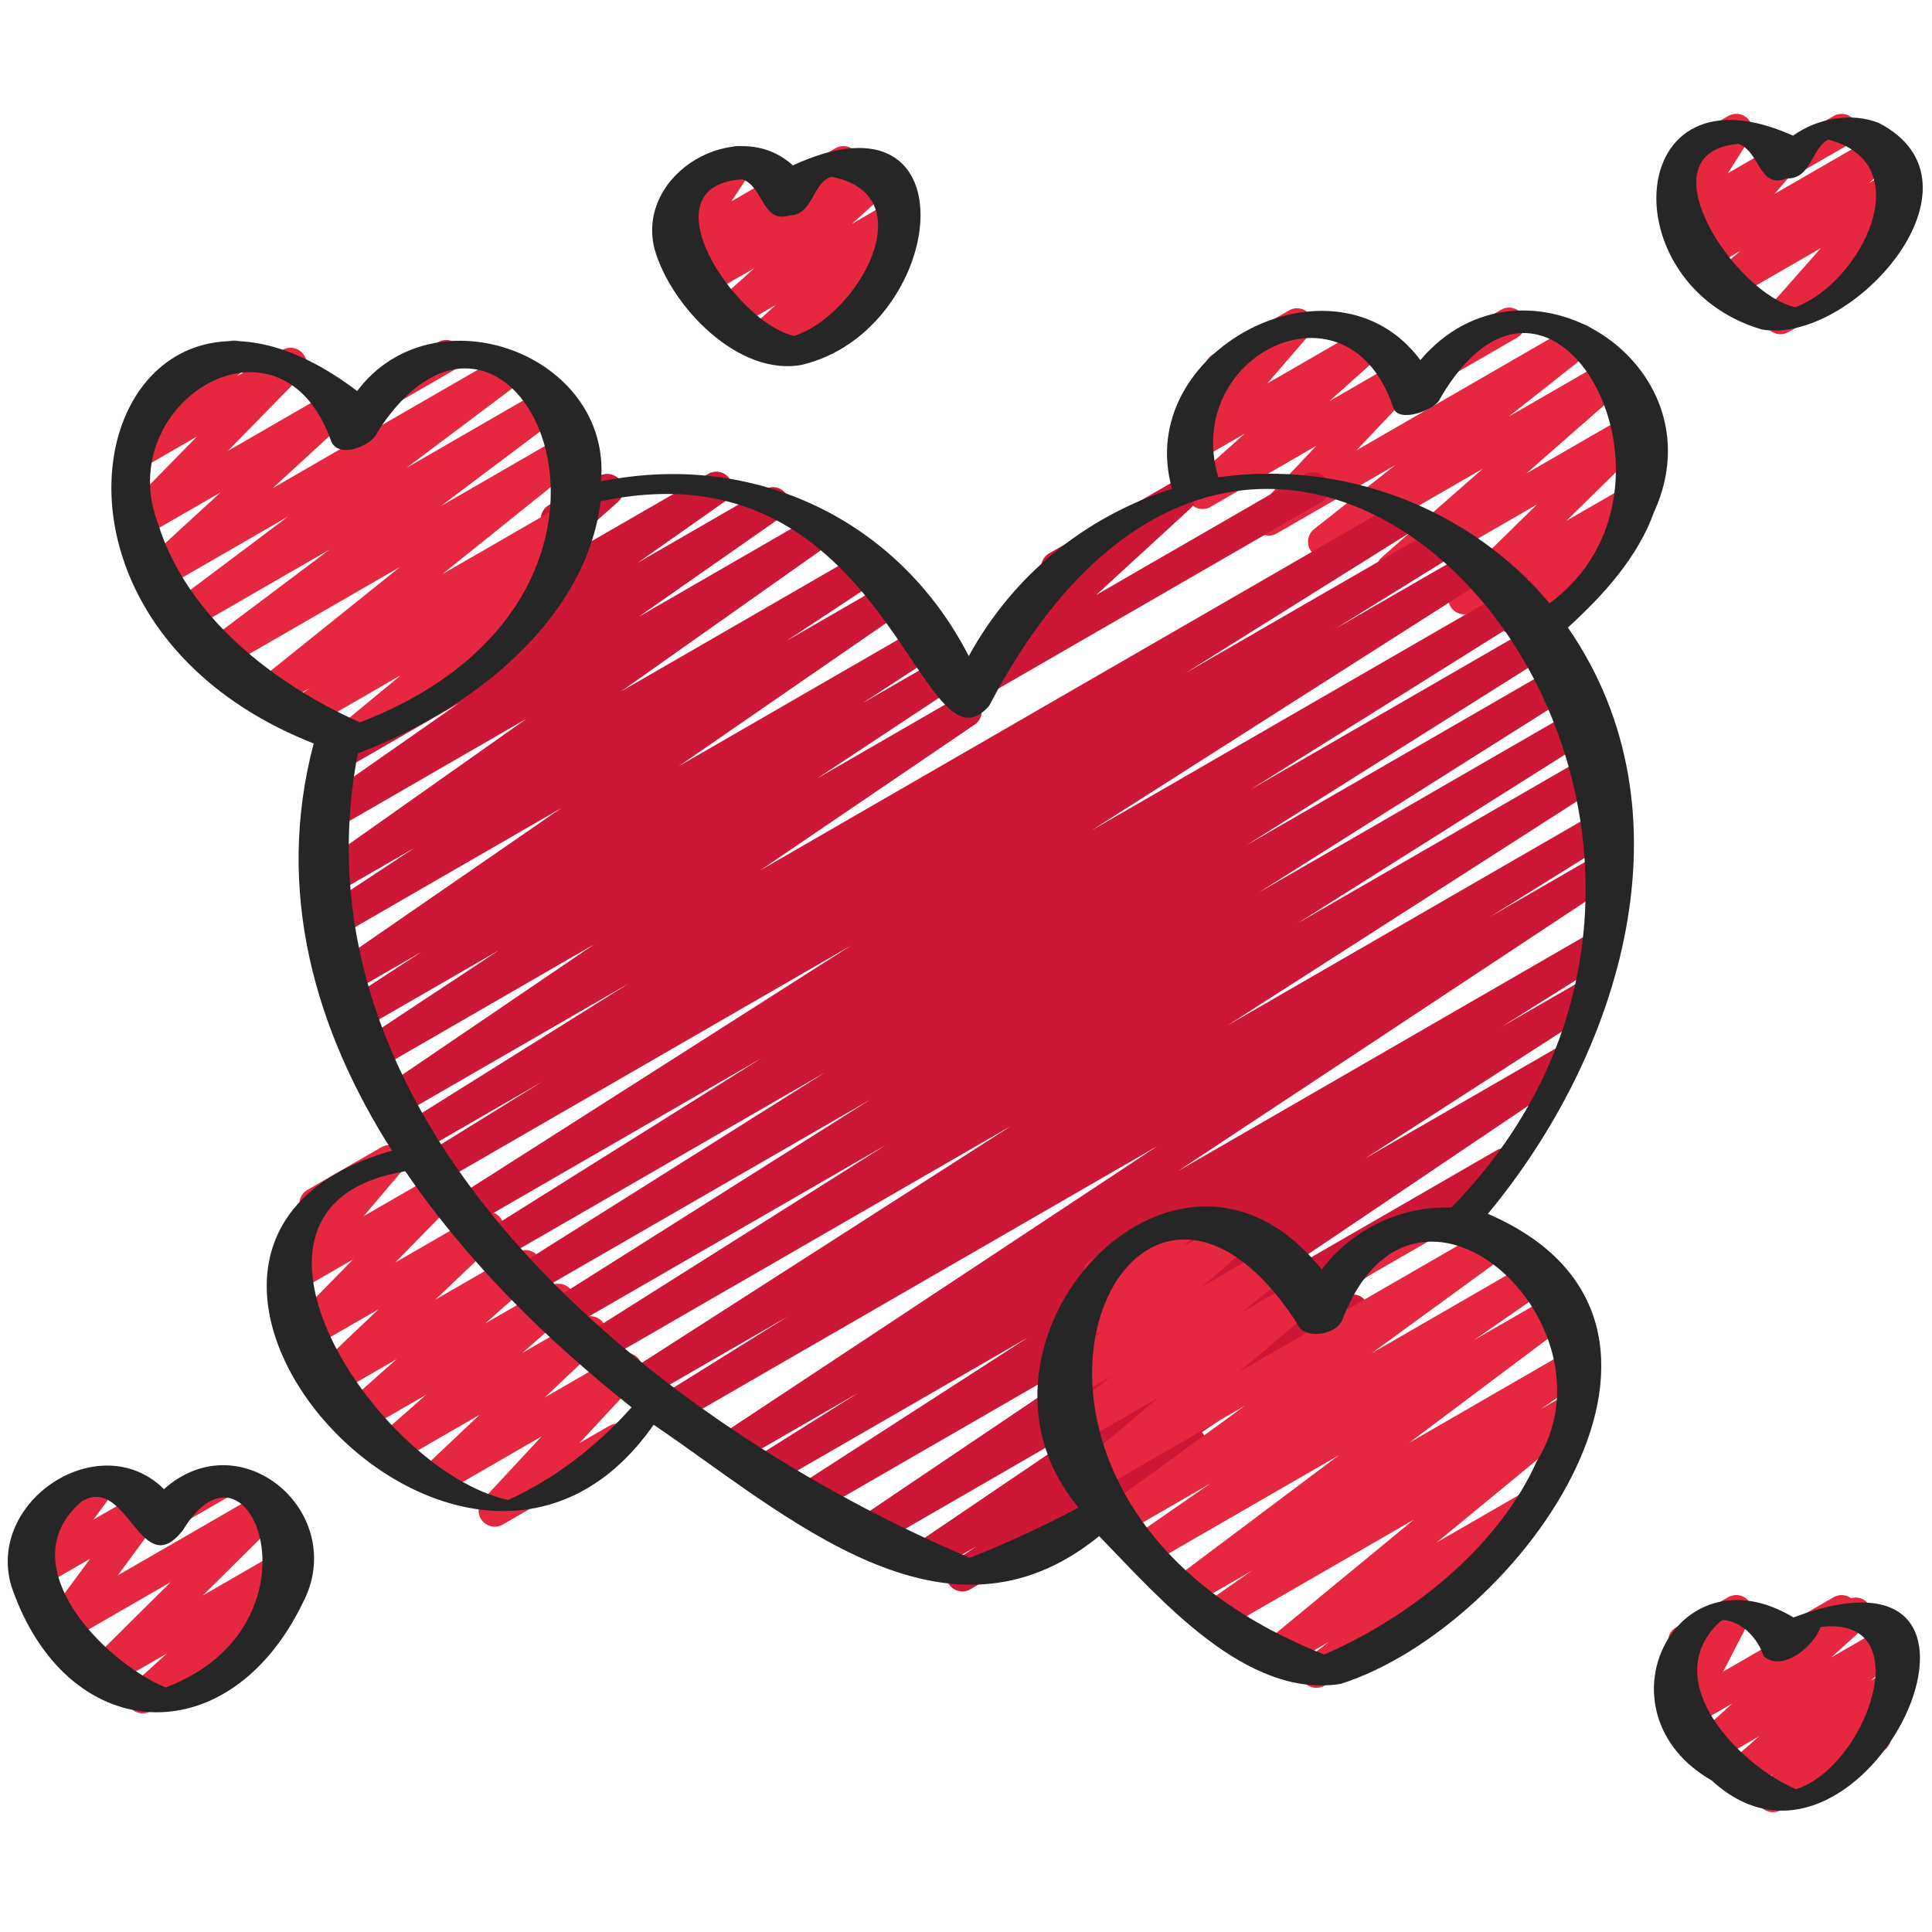
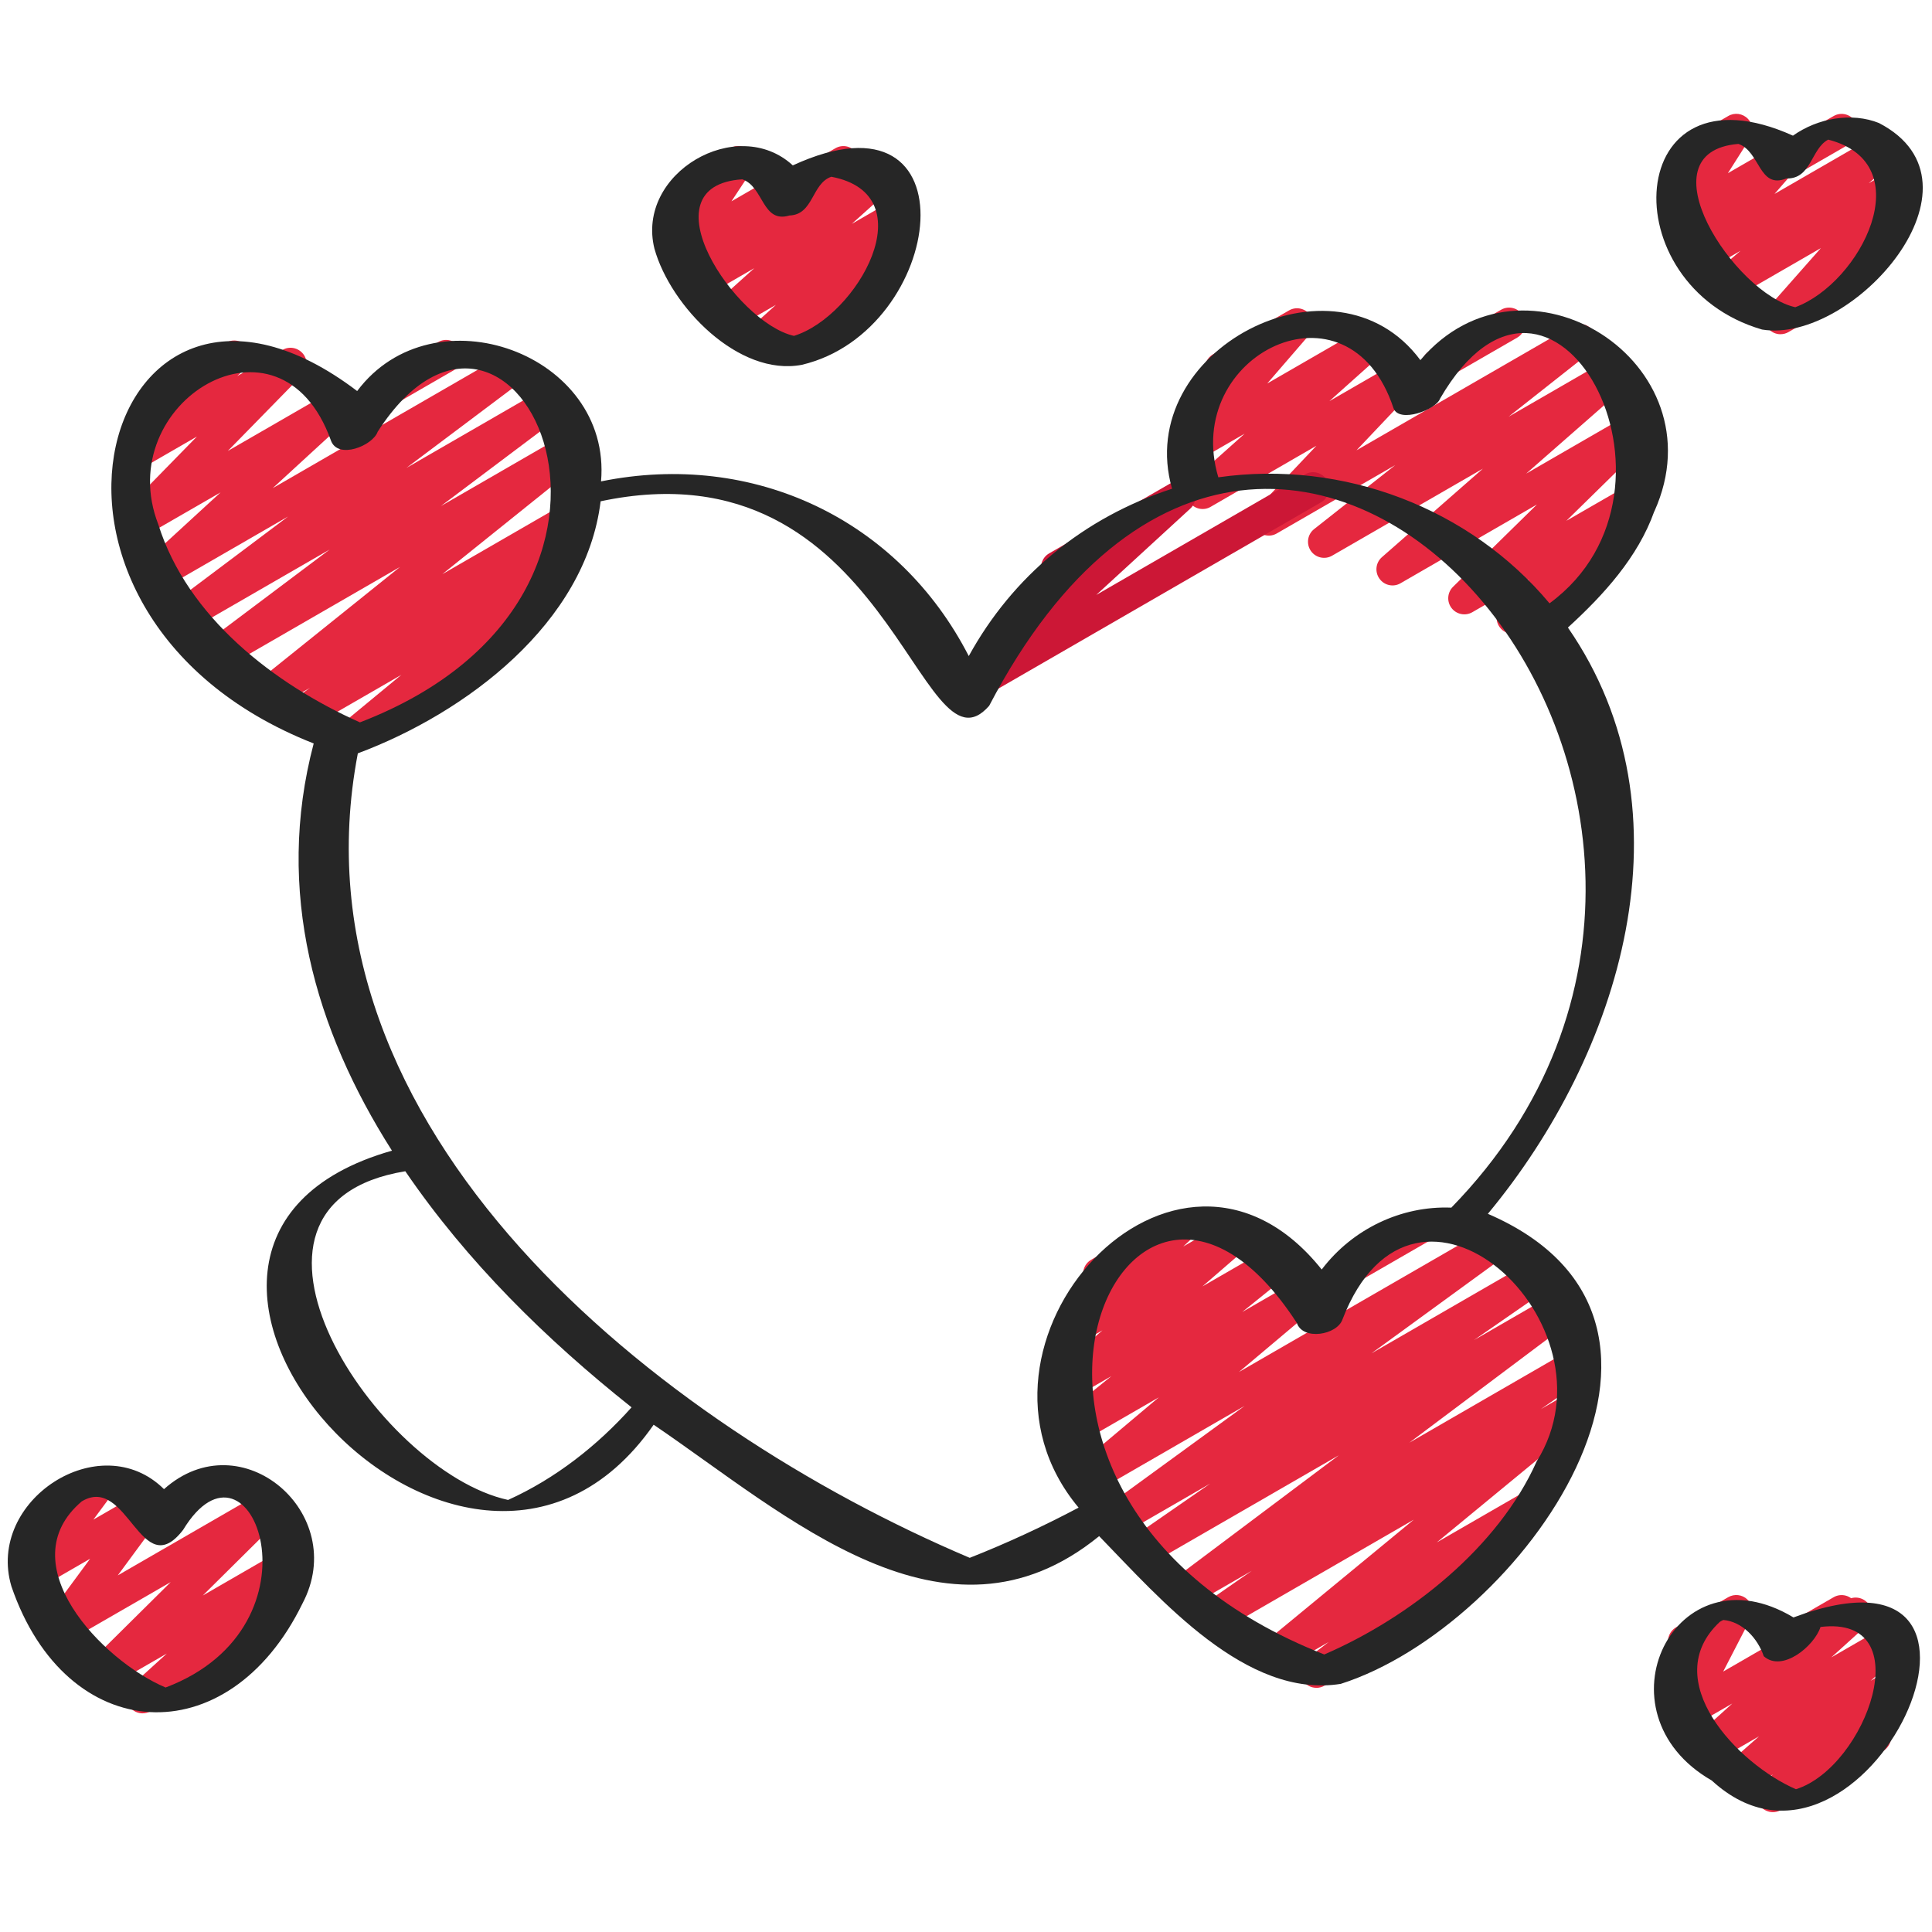
<svg xmlns="http://www.w3.org/2000/svg" id="Icons" viewBox="0 0 60 60">
  <path d="m44.647 11.834c-.172 0-.341-.09-.433-.25-.139-.239-.057-.545.183-.683l2.218-1.28c.238-.139.545-.058.683.183.139.239.057.545-.183.683l-2.218 1.28c-.079.046-.165.067-.25.067z" fill="#e5283f" />
  <path d="m46.978 19.683c-.152 0-.302-.069-.399-.199-.152-.201-.13-.485.052-.66l.86-.831-1.765 1.019c-.217.126-.496.07-.648-.13-.152-.201-.132-.483.049-.66l2.604-2.554-4.235 2.445c-.22.131-.507.069-.656-.142-.15-.209-.117-.497.076-.667l3.136-2.749-4.681 2.702c-.226.132-.517.065-.664-.152-.146-.217-.102-.511.104-.673l2.521-1.989-3.679 2.123c-.213.126-.488.073-.643-.123-.153-.194-.142-.473.029-.653l1.843-1.946-3.284 1.896c-.22.131-.504.068-.655-.14-.15-.207-.119-.495.072-.666l1.638-1.465-1.358.784c-.21.123-.479.076-.636-.114-.155-.188-.152-.46.007-.646l1.354-1.567c-.198.042-.422-.049-.531-.24-.139-.239-.057-.545.183-.683l2.357-1.361c.21-.123.479-.076.635.114.156.188.153.46-.006.646l-1.303 1.508 2.987-1.724c.22-.128.504-.069.655.14.15.207.119.495-.072.666l-1.639 1.465 2.07-1.194c.213-.125.488-.073.643.123.153.194.142.473-.029.653l-1.843 1.946 6.683-3.857c.225-.134.516-.066.664.152.146.217.102.511-.104.673l-2.519 1.988 3.101-1.79c.221-.128.507-.068.656.142.15.209.117.497-.076.667l-3.135 2.748 3.253-1.878c.215-.127.495-.07.648.13.152.201.132.483-.049.66l-2.604 2.554 1.874-1.081c.215-.128.497-.071.649.132.152.201.13.485-.052.66l-1.262 1.218c.13.03.248.112.319.237.139.239.057.545-.183.683l-2.762 1.595c-.078.046-.164.067-.25.067z" fill="#e5283f" />
-   <path d="m15.364 47.412c-.147 0-.293-.065-.391-.188-.154-.193-.145-.471.024-.652l1.822-1.961-3.087 1.782c-.218.128-.499.07-.651-.134-.151-.203-.126-.488.058-.662l1.756-1.66-2.527 1.459c-.222.13-.507.067-.656-.141-.149-.209-.117-.498.076-.667l1.444-1.271-1.917 1.106c-.219.13-.505.068-.655-.14s-.118-.496.073-.667l1.581-1.404-1.933 1.115c-.218.126-.498.07-.65-.133-.151-.203-.128-.487.056-.662l1.969-1.872-2.151 1.241c-.215.127-.491.072-.646-.126-.153-.198-.137-.479.039-.657l1.969-2.008-1.679.97c-.21.123-.479.074-.634-.112-.156-.188-.154-.459.003-.645l1.229-1.445c-.194.034-.414-.054-.521-.242-.139-.239-.057-.545.183-.683l2.286-1.32c.209-.124.478-.074.634.112.156.188.154.459-.003.645l-1.173 1.379 2.348-1.355c.215-.126.492-.071.646.126.153.198.137.479-.039.657l-1.971 2.01 2.62-1.513c.216-.128.497-.071.65.133.151.203.128.487-.056.662l-1.968 1.871 2.547-1.47c.221-.129.506-.068.655.14.15.208.118.496-.073.667l-1.581 1.404 2.022-1.167c.222-.129.507-.067.656.141.149.209.117.498-.076.667l-1.444 1.271 1.854-1.07c.218-.127.499-.07.651.134.151.203.126.488-.058.662l-1.756 1.66 2.28-1.316c.212-.125.486-.074.641.121.154.193.145.471-.024.652l-1.822 1.96.93-.536c.239-.139.545-.058.683.183.139.239.057.545-.183.683l-3.811 2.2c-.078.046-.164.067-.25.067z" fill="#e5283f" />
  <path d="m30.352 21.685c-.154 0-.306-.071-.403-.204-.15-.206-.123-.492.065-.664l2.963-2.719c-.218.064-.46-.023-.578-.229-.139-.239-.057-.545.183-.683l3.794-2.19c.219-.128.502-.069.653.137.15.206.123.492-.065.664l-2.919 2.679 6.483-3.743c.238-.14.545-.057.683.183.139.239.057.545-.183.683l-10.426 6.02c-.078.046-.164.067-.25.067z" fill="#cc1736" />
-   <path d="m29.885 49.422c-.166 0-.329-.083-.424-.234-.143-.229-.079-.528.144-.68l.71-.481-1.434.827c-.232.137-.53.062-.674-.167-.143-.229-.079-.528.144-.68l6.616-4.485-7.826 4.519c-.235.135-.532.06-.674-.168-.143-.229-.079-.528.145-.68l9.786-6.599-11.143 6.433c-.236.137-.536.061-.677-.172-.142-.231-.072-.534.156-.681l7.192-4.639-8.048 4.646c-.235.139-.537.061-.679-.175-.141-.233-.068-.536.163-.682l3.308-2.077-3.857 2.227c-.235.136-.533.061-.675-.17-.143-.229-.076-.53.149-.68l13.655-9.03-14.888 8.595c-.238.137-.539.058-.679-.176-.141-.233-.067-.537.164-.682l3.926-2.446-4.386 2.532c-.235.139-.535.06-.677-.173-.142-.231-.072-.534.157-.681l11.849-7.601-12.672 7.316c-.235.138-.536.061-.678-.174-.141-.233-.069-.536.161-.682l9.3-5.868-9.884 5.706c-.235.139-.537.06-.678-.174s-.069-.536.161-.682l9.915-6.258-10.472 6.045c-.235.138-.536.061-.678-.175-.142-.232-.069-.536.161-.681l9.575-6.027-10.061 5.808c-.236.139-.537.059-.679-.175-.141-.233-.067-.537.163-.682l8.593-5.388-8.983 5.187c-.236.138-.534.06-.678-.173-.141-.232-.07-.535.159-.682l12.298-7.839-12.789 7.384c-.238.138-.54.059-.679-.176-.141-.234-.066-.538.166-.682l3.725-2.306-3.862 2.229c-.235.139-.537.059-.679-.175-.141-.233-.067-.537.163-.682l7.058-4.417-7.216 4.166c-.233.137-.53.062-.674-.167-.143-.228-.08-.528.143-.679l6.661-4.528-6.829 3.942c-.234.136-.533.062-.675-.17-.143-.229-.076-.53.149-.68l4.403-2.912-4.349 2.51c-.235.136-.535.06-.676-.171-.142-.231-.074-.533.153-.681l2.46-1.603-2.277 1.314c-.233.136-.529.062-.673-.165-.144-.228-.082-.526.139-.679l7.162-4.942-6.985 4.033c-.235.135-.533.062-.676-.17-.142-.229-.075-.531.15-.68l2.948-1.946-2.563 1.479c-.229.136-.527.062-.671-.163-.145-.226-.086-.523.133-.678l6.581-4.648-6.028 3.48c-.229.135-.528.062-.672-.164s-.084-.525.136-.679l4.465-3.121-3.631 2.096c-.23.135-.526.062-.672-.163-.144-.226-.085-.524.134-.679l2.828-1.988c-.202.066-.432-.004-.561-.184-.15-.208-.118-.496.073-.666l4.421-3.92c-.111-.233-.026-.518.201-.648l1.562-.901c.221-.128.505-.068.655.141.15.208.118.496-.073.666l-2.409 2.136 5.215-3.01c.23-.136.527-.062.672.163.144.226.085.524-.134.679l-2.728 1.918 3.95-2.28c.229-.135.528-.062.672.164s.084.525-.136.679l-4.463 3.12 5.504-3.178c.23-.135.527-.062.671.163.145.226.086.523-.133.678l-6.585 4.651 7.553-4.36c.234-.137.532-.062.676.17.142.229.075.531-.15.68l-2.939 1.94 3.282-1.895c.231-.135.53-.061.673.165.144.228.082.526-.139.679l-7.17 4.947 7.637-4.408c.235-.137.534-.061.676.171s.074.533-.153.681l-2.453 1.598 2.471-1.426c.234-.137.533-.062.675.17.143.229.076.53-.149.68l-4.397 2.909 4.36-2.518c.234-.135.531-.062.674.167.143.228.08.528-.143.679l-6.66 4.527 19.75-11.402c.237-.137.539-.058.679.175.141.233.067.537-.163.682l-7.056 4.416 7.856-4.536c.237-.139.539-.06.679.176.141.234.066.538-.166.682l-3.733 2.311 4.217-2.434c.237-.136.535-.059.678.173.141.232.07.535-.159.682l-12.302 7.841 13.019-7.516c.236-.137.538-.059.679.175s.067.537-.163.682l-8.598 5.39 8.941-5.161c.236-.136.537-.06.678.175.141.232.069.536-.161.681l-9.575 6.028 9.783-5.648c.237-.137.537-.06.678.174s.069.536-.161.682l-9.912 6.257 9.961-5.751c.236-.137.537-.06.678.174s.069.536-.161.682l-9.296 5.865 9.169-5.293c.236-.136.537-.059.677.173.142.231.072.534-.157.681l-11.846 7.599 11.561-6.675c.236-.139.538-.06.679.176.141.233.067.537-.164.682l-3.933 2.45 3.444-1.988c.233-.137.533-.062.675.17.143.229.076.53-.149.68l-13.655 9.031 12.85-7.419c.237-.137.539-.06.679.175.141.233.068.536-.163.682l-3.31 2.078 2.422-1.397c.235-.137.535-.061.677.172.142.231.072.534-.156.681l-7.198 4.642 5.938-3.428c.233-.138.53-.061.674.168.143.229.079.528-.145.68l-9.781 6.596 7.403-4.274c.234-.136.53-.061.674.167.143.229.079.528-.144.68l-6.612 4.482 1.367-.789c.234-.135.531-.062.674.167s.079.528-.144.68l-4.961 3.365c.03.03.058.064.079.104.139.239.057.545-.183.683l-7.087 4.091c-.079.046-.165.067-.25.067z" fill="#cc1736" />
  <g fill="#e5283f">
    <path d="m11.648 12.833c-.172 0-.34-.09-.433-.25-.139-.239-.057-.545.183-.683l2.207-1.275c.235-.139.544-.058.683.183.139.239.057.545-.183.683l-2.207 1.275c-.078.046-.165.067-.25.067z" />
    <path d="m10.878 23.417c-.158 0-.314-.075-.41-.215-.148-.214-.108-.505.092-.671l1.903-1.572-2.863 1.652c-.229.134-.524.062-.67-.161-.145-.224-.089-.521.127-.677l.57-.412-1.042.602c-.227.132-.516.064-.663-.15-.147-.216-.104-.509.1-.672l4.401-3.534-5.381 3.106c-.229.133-.521.064-.667-.157s-.095-.517.116-.675l3.744-2.813-4.305 2.484c-.228.132-.521.064-.667-.157s-.095-.517.117-.675l3.567-2.679-3.911 2.258c-.218.129-.501.07-.653-.137-.15-.206-.123-.492.065-.664l2.402-2.206-2.429 1.401c-.214.126-.491.072-.645-.126-.153-.197-.138-.478.037-.656l2.303-2.354-1.741 1.005c-.217.127-.497.07-.649-.131-.151-.202-.13-.485.051-.66l.913-.886c-.085-.042-.158-.109-.209-.197-.139-.239-.057-.545.183-.683l2.359-1.362c.216-.128.496-.071.649.131.151.202.13.485-.051.66l-.252.245 1.403-.811c.214-.126.49-.072.645.126.153.197.138.478-.037.656l-2.305 2.355 3.209-1.852c.22-.128.502-.069.653.137.15.206.123.492-.065.664l-2.401 2.205 7.164-4.136c.227-.134.521-.065.667.157.146.221.095.517-.117.675l-3.564 2.677 4.266-2.463c.227-.135.521-.065.667.157.146.221.095.517-.116.675l-3.745 2.815 3.882-2.241c.225-.134.515-.064.663.15.147.216.104.509-.1.672l-4.401 3.534 3.891-2.246c.229-.136.524-.063.67.161.145.224.089.521-.127.677l-.856.618c.175-.022.371.05.482.21.147.214.107.505-.093.671l-2.758 2.279c.104.039.194.113.254.217.139.239.057.545-.183.683l-3.89 2.246c-.078.046-.165.067-.25.067z" />
    <path d="m41.835 39.931c-.172 0-.341-.09-.433-.25-.139-.239-.057-.545.183-.683l2.35-1.356c.238-.14.545-.057.683.183.139.239.057.545-.183.683l-2.35 1.356c-.079.046-.165.067-.25.067z" />
    <path d="m40.881 52.417c-.161 0-.32-.079-.416-.223-.146-.219-.098-.514.112-.674l.686-.526-1.365.788c-.225.131-.513.064-.661-.147-.148-.214-.107-.506.094-.671l4.576-3.77-5.885 3.397c-.229.135-.529.062-.672-.165-.144-.226-.084-.525.137-.678l1.387-.965-1.81 1.045c-.229.132-.521.064-.667-.157s-.095-.517.117-.676l5.064-3.8-5.833 3.367c-.232.137-.527.062-.673-.165-.143-.227-.082-.526.138-.679l2.377-1.646-2.657 1.534c-.229.134-.524.062-.669-.16-.146-.223-.091-.521.125-.677l4.266-3.107-4.583 2.646c-.224.132-.51.066-.659-.146s-.111-.503.087-.67l2.492-2.097-2.486 1.435c-.225.132-.516.066-.662-.149-.147-.216-.105-.509.099-.673l1.576-1.271-1.223.706c-.22.13-.507.068-.657-.143-.149-.21-.115-.499.08-.668l1.522-1.318-.771.445c-.217.128-.5.069-.651-.135s-.126-.489.06-.663l1.03-.963c-.081-.043-.152-.108-.201-.193-.139-.239-.057-.545.183-.683l2.548-1.471c.218-.128.5-.069.651.135s.126.489-.06.663l-.281.263 1.54-.889c.222-.128.508-.067.657.143s.115.499-.08.668l-1.521 1.317 2.25-1.299c.225-.133.516-.066.662.149.147.216.105.509-.099.673l-1.576 1.271 1.816-1.049c.223-.131.511-.066.659.146.149.212.111.503-.087.67l-2.491 2.097 7.84-4.526c.229-.136.523-.063.669.16s.091.521-.125.677l-4.268 3.109 5.027-2.902c.233-.135.529-.061.673.165.143.227.082.526-.138.679l-2.379 1.647 2.504-1.445c.227-.134.521-.065.667.157.146.221.095.517-.117.676l-5.062 3.798 4.942-2.854c.229-.135.528-.062.672.165.144.226.084.525-.137.678l-1.391.968.779-.45c.225-.132.513-.064.661.147.148.214.107.506-.094.671l-4.578 3.771 2.782-1.605c.226-.133.521-.064.666.155.146.219.098.514-.112.674l-2.58 1.978c.05.038.094.087.127.146.139.239.057.545-.183.683l-4.191 2.42c-.078.046-.165.067-.25.067z" />
-     <path d="m5.253 47.473c-.172 0-.341-.09-.433-.25-.139-.239-.057-.545.183-.683l1.623-.938c.237-.14.545-.057.683.183.139.239.057.545-.183.683l-1.623.938c-.079.046-.165.067-.25.067z" />
    <path d="m4.429 53.21c-.154 0-.307-.072-.404-.205-.15-.206-.121-.493.068-.665l1.088-.988-1.73.998c-.217.126-.494.071-.647-.129-.152-.2-.133-.482.046-.659l2.452-2.429-3.214 1.854c-.203.121-.465.077-.623-.1-.157-.176-.17-.439-.029-.63l1.362-1.848-1.477.852c-.203.121-.465.077-.623-.1-.157-.177-.17-.439-.029-.63l.735-.995h-.005c-.172 0-.341-.09-.433-.25-.139-.239-.057-.545.183-.683l1.739-1.004c.205-.119.465-.076.623.1.157.177.17.439.029.63l-.64.864 1.468-.847c.205-.12.465-.077.623.1.157.176.17.439.029.63l-1.362 1.849 4.491-2.593c.216-.127.494-.072.647.129.152.2.133.482-.046.659l-2.452 2.43 2.411-1.392c.219-.128.503-.068.654.138.15.206.121.493-.068.665l-1.202 1.093c.198-.029.406.059.512.244.139.239.057.545-.183.683l-3.744 2.161c-.078.046-.164.067-.25.067z" />
    <path d="m55.675 5.413c-.173 0-.341-.09-.433-.25-.139-.239-.057-.545.183-.683l1.517-.875c.239-.14.545-.057.683.183.139.239.057.545-.183.683l-1.517.875c-.079.046-.165.067-.25.067z" />
    <path d="m55.296 10.38c-.146 0-.289-.063-.387-.184-.155-.189-.15-.464.012-.647l1.628-1.844-2.679 1.546c-.222.132-.509.067-.658-.144s-.113-.501.083-.669l.758-.649-1.029.594c-.21.123-.479.074-.636-.114-.155-.188-.152-.462.009-.646l.623-.718-.617.356c-.199.117-.451.08-.61-.086-.16-.166-.186-.42-.062-.614l.701-1.107c-.212.058-.446-.033-.561-.233-.139-.239-.057-.545.183-.683l1.618-.935c.199-.117.451-.08.61.086.16.166.186.42.062.614l-.683 1.076 1.445-.834c.209-.123.48-.074.636.114s.152.462-.009.646l-.624.718 3.11-1.795c.223-.13.51-.066.658.144.149.211.113.501-.083.669l-.758.649.66-.381c.21-.124.48-.074.637.116.155.189.15.464-.012.647l-1.665 1.887c.206-.061.444.033.56.233.139.239.057.545-.183.683l-2.489 1.437c-.078.046-.164.067-.25.067z" />
    <path d="m24.675 6.413c-.173 0-.341-.09-.433-.25-.139-.239-.057-.545.183-.683l1.517-.875c.24-.14.545-.057.683.183.139.239.057.545-.183.683l-1.517.875c-.079.046-.165.067-.25.067z" />
    <path d="m23.639 11.054c-.155 0-.308-.072-.404-.206-.15-.207-.12-.494.069-.665l.792-.715-1.278.737c-.219.13-.504.069-.654-.139-.15-.207-.12-.495.07-.666l1.191-1.071-1.534.886c-.212.125-.485.074-.642-.121-.153-.193-.143-.471.025-.652l.406-.436-.299.172c-.198.118-.453.081-.614-.09-.159-.169-.181-.425-.053-.618l.664-1.006c-.195.031-.402-.061-.508-.244-.139-.239-.057-.545.183-.683l1.618-.935c.2-.116.455-.08.614.09.159.169.181.425.053.618l-.622.942 1.354-.781c.213-.125.485-.073.642.121.153.193.143.471-.025.652l-.406.436 2.783-1.606c.22-.128.505-.069.654.139.15.207.12.495-.07.666l-1.193 1.073 1.236-.714c.22-.129.504-.068.654.139s.12.494-.069.665l-.794.717c.229-.118.524-.037.658.196.139.239.057.545-.183.683l-4.068 2.349c-.078.046-.164.067-.25.067z" />
    <path d="m55.675 51.413c-.173 0-.341-.09-.433-.25-.139-.239-.057-.545.183-.683l1.517-.875c.239-.14.545-.057.683.183.139.239.057.545-.183.683l-1.517.875c-.079.046-.165.067-.25.067z" />
    <path d="m55.059 56.278c-.155 0-.308-.072-.404-.206-.15-.208-.12-.495.07-.666l.334-.3-.796.459c-.219.13-.504.069-.656-.141-.149-.209-.117-.497.075-.667l.946-.834-1.336.771c-.219.129-.502.07-.654-.139-.15-.206-.121-.493.069-.665l1.091-.986-1.259.727c-.191.11-.435.084-.595-.071-.161-.152-.201-.394-.1-.591l.851-1.647-.142.081c-.24.138-.546.057-.683-.183-.139-.239-.057-.545.183-.683l1.618-.935c.191-.11.436-.083.595.071.161.152.201.394.1.591l-.851 1.648 3.864-2.231c.22-.128.503-.069.654.139.15.206.121.493-.069.665l-1.092.987 1.587-.916c.222-.129.506-.067.656.141.149.209.117.497-.075.667l-.946.835.612-.354c.22-.128.505-.068.654.139.15.208.12.495-.07.666l-.914.82c.116.036.219.114.284.228.139.239.057.545-.183.683l-3.17 1.83c-.078.046-.164.067-.25.067z" />
  </g>
  <path d="m.355 49.267c1.701 4.971 6.733 5.26 9.039.53 1.472-2.785-1.896-5.699-4.301-3.55-1.982-1.962-5.535.35-4.738 3.02zm2.186-2.642c1.427-.852 1.838 2.583 3.146.886 2.104-3.462 4.531 2.977-.544 4.896-1.98-.837-4.871-3.859-2.602-5.782z" fill="#262626" />
  <path d="m58.357 3.822c-.851-.343-1.909-.153-2.675.391-5.274-2.38-5.673 4.65-.96 6.021 2.815.468 7.245-4.535 3.635-6.411zm-2.601 5.719c-1.875-.408-4.794-4.824-1.768-5.072.68.233.632 1.417 1.49 1.073.78.024.76-.924 1.299-1.206 2.895.746 1.012 4.451-1.021 5.204z" fill="#262626" />
  <path d="m24.621 5.136c-1.727-1.589-4.879.24-4.297 2.586.498 1.789 2.612 3.981 4.577 3.608 4.479-1.057 5.435-8.824-.279-6.194zm.035 5.295c-1.82-.411-4.675-4.665-1.603-4.862.67.228.612 1.378 1.465 1.123.751-.025.686-.994 1.3-1.203 2.953.562.799 4.339-1.162 4.942z" fill="#262626" />
  <path d="m53.161 55.296c4.728 4.346 10.452-8.026 2.537-5.065-3.684-2.216-6.214 2.955-2.537 5.065zm.254-4.93c.073-.049.124-.059.1-.057.603.053 1.073.576 1.26 1.126.572.514 1.571-.315 1.763-.908 3.12-.383 1.423 4.353-.763 5.039-1.801-.778-4.309-3.391-2.361-5.201z" fill="#262626" />
  <path d="m51.38 15.876c2.073-4.614-4.05-8.497-7.269-4.692-2.657-3.583-8.939-.302-7.712 3.994-2.746.891-4.951 2.716-6.313 5.197-2.172-4.236-6.673-6.389-11.42-5.425.341-3.965-5.202-5.971-7.574-2.806-7.84-5.955-11.702 6.87-1.35 10.945-1.213 4.592.044 8.897 2.431 12.646-10.196 2.894 2.208 16.995 8.127 8.511 4.126 2.801 9.054 7.353 13.835 3.46 1.908 1.963 4.564 5.057 7.503 4.588 5.607-1.788 12.351-11.24 4.569-14.598 4.121-4.962 6.464-12.451 2.486-18.207 1.109-1.014 2.175-2.181 2.684-3.613zm-46.464.409c-1.471-3.784 3.784-6.999 5.36-2.609.211.606 1.3.169 1.453-.268 4.212-6.544 9.886 5.009-.551 9.026-2.664-1.189-5.355-3.266-6.262-6.148zm10.862 30.297c-4.064-.885-9.552-9.167-3.191-10.208 1.92 2.812 4.37 5.221 7.027 7.332-1.066 1.194-2.371 2.216-3.837 2.877zm31.944-1.195c-1.189 2.663-3.93 4.841-6.595 5.994-12.353-4.86-6.215-18.559-.851-10.293.187.549 1.249.375 1.416-.113 2.24-5.81 8.702.146 6.03 4.412zm-2.649-7.883c-1.558-.062-3.071.663-4.026 1.922-4.542-5.688-11.784 2.328-7.55 7.395-1.099.58-2.223 1.103-3.381 1.559-9.663-4.095-21.246-13.268-19.003-24.984 3.35-1.251 7.076-4.039 7.54-7.828 8.955-1.899 9.906 8.813 12.066 6.352 9.125-17.474 26.507 3.139 14.354 15.584zm-7.237-22.682c-1.14-3.807 4.047-6.365 5.44-2.147.169.477 1.321.056 1.446-.295 3.474-5.992 8.249 2.794 3.4 6.357-2.468-2.955-6.407-4.465-10.286-3.914z" fill="#262626" />
</svg>